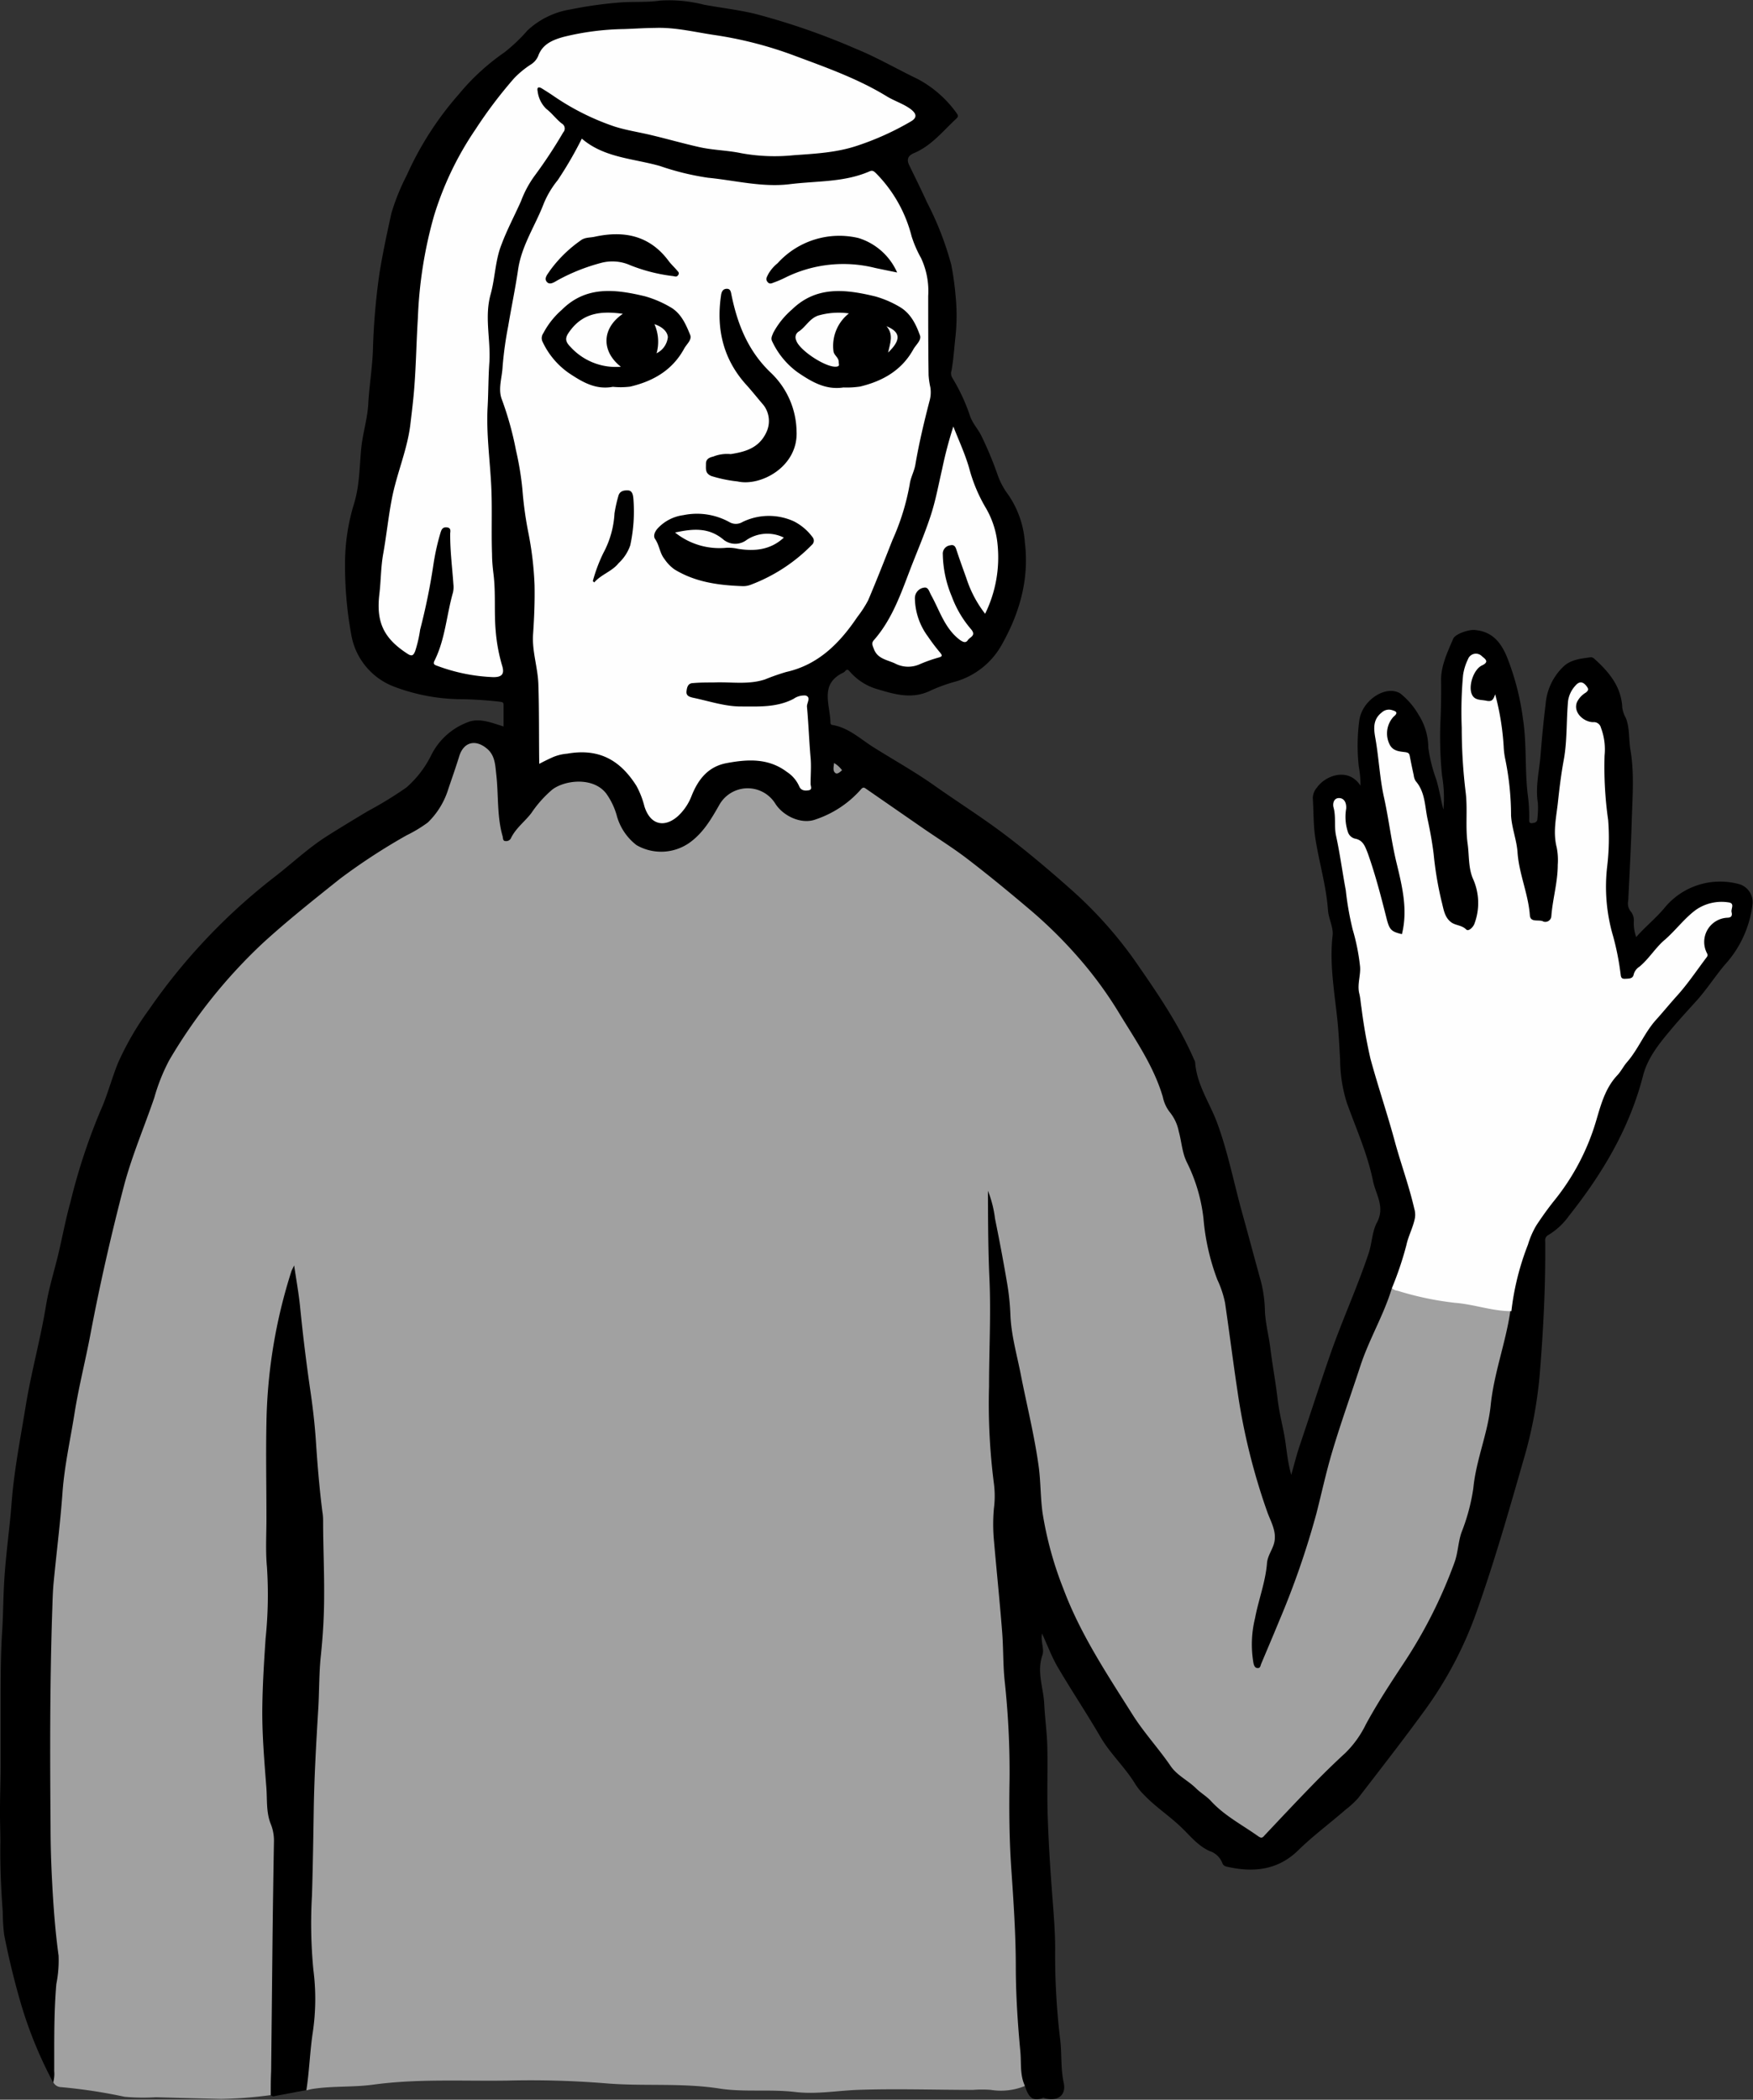
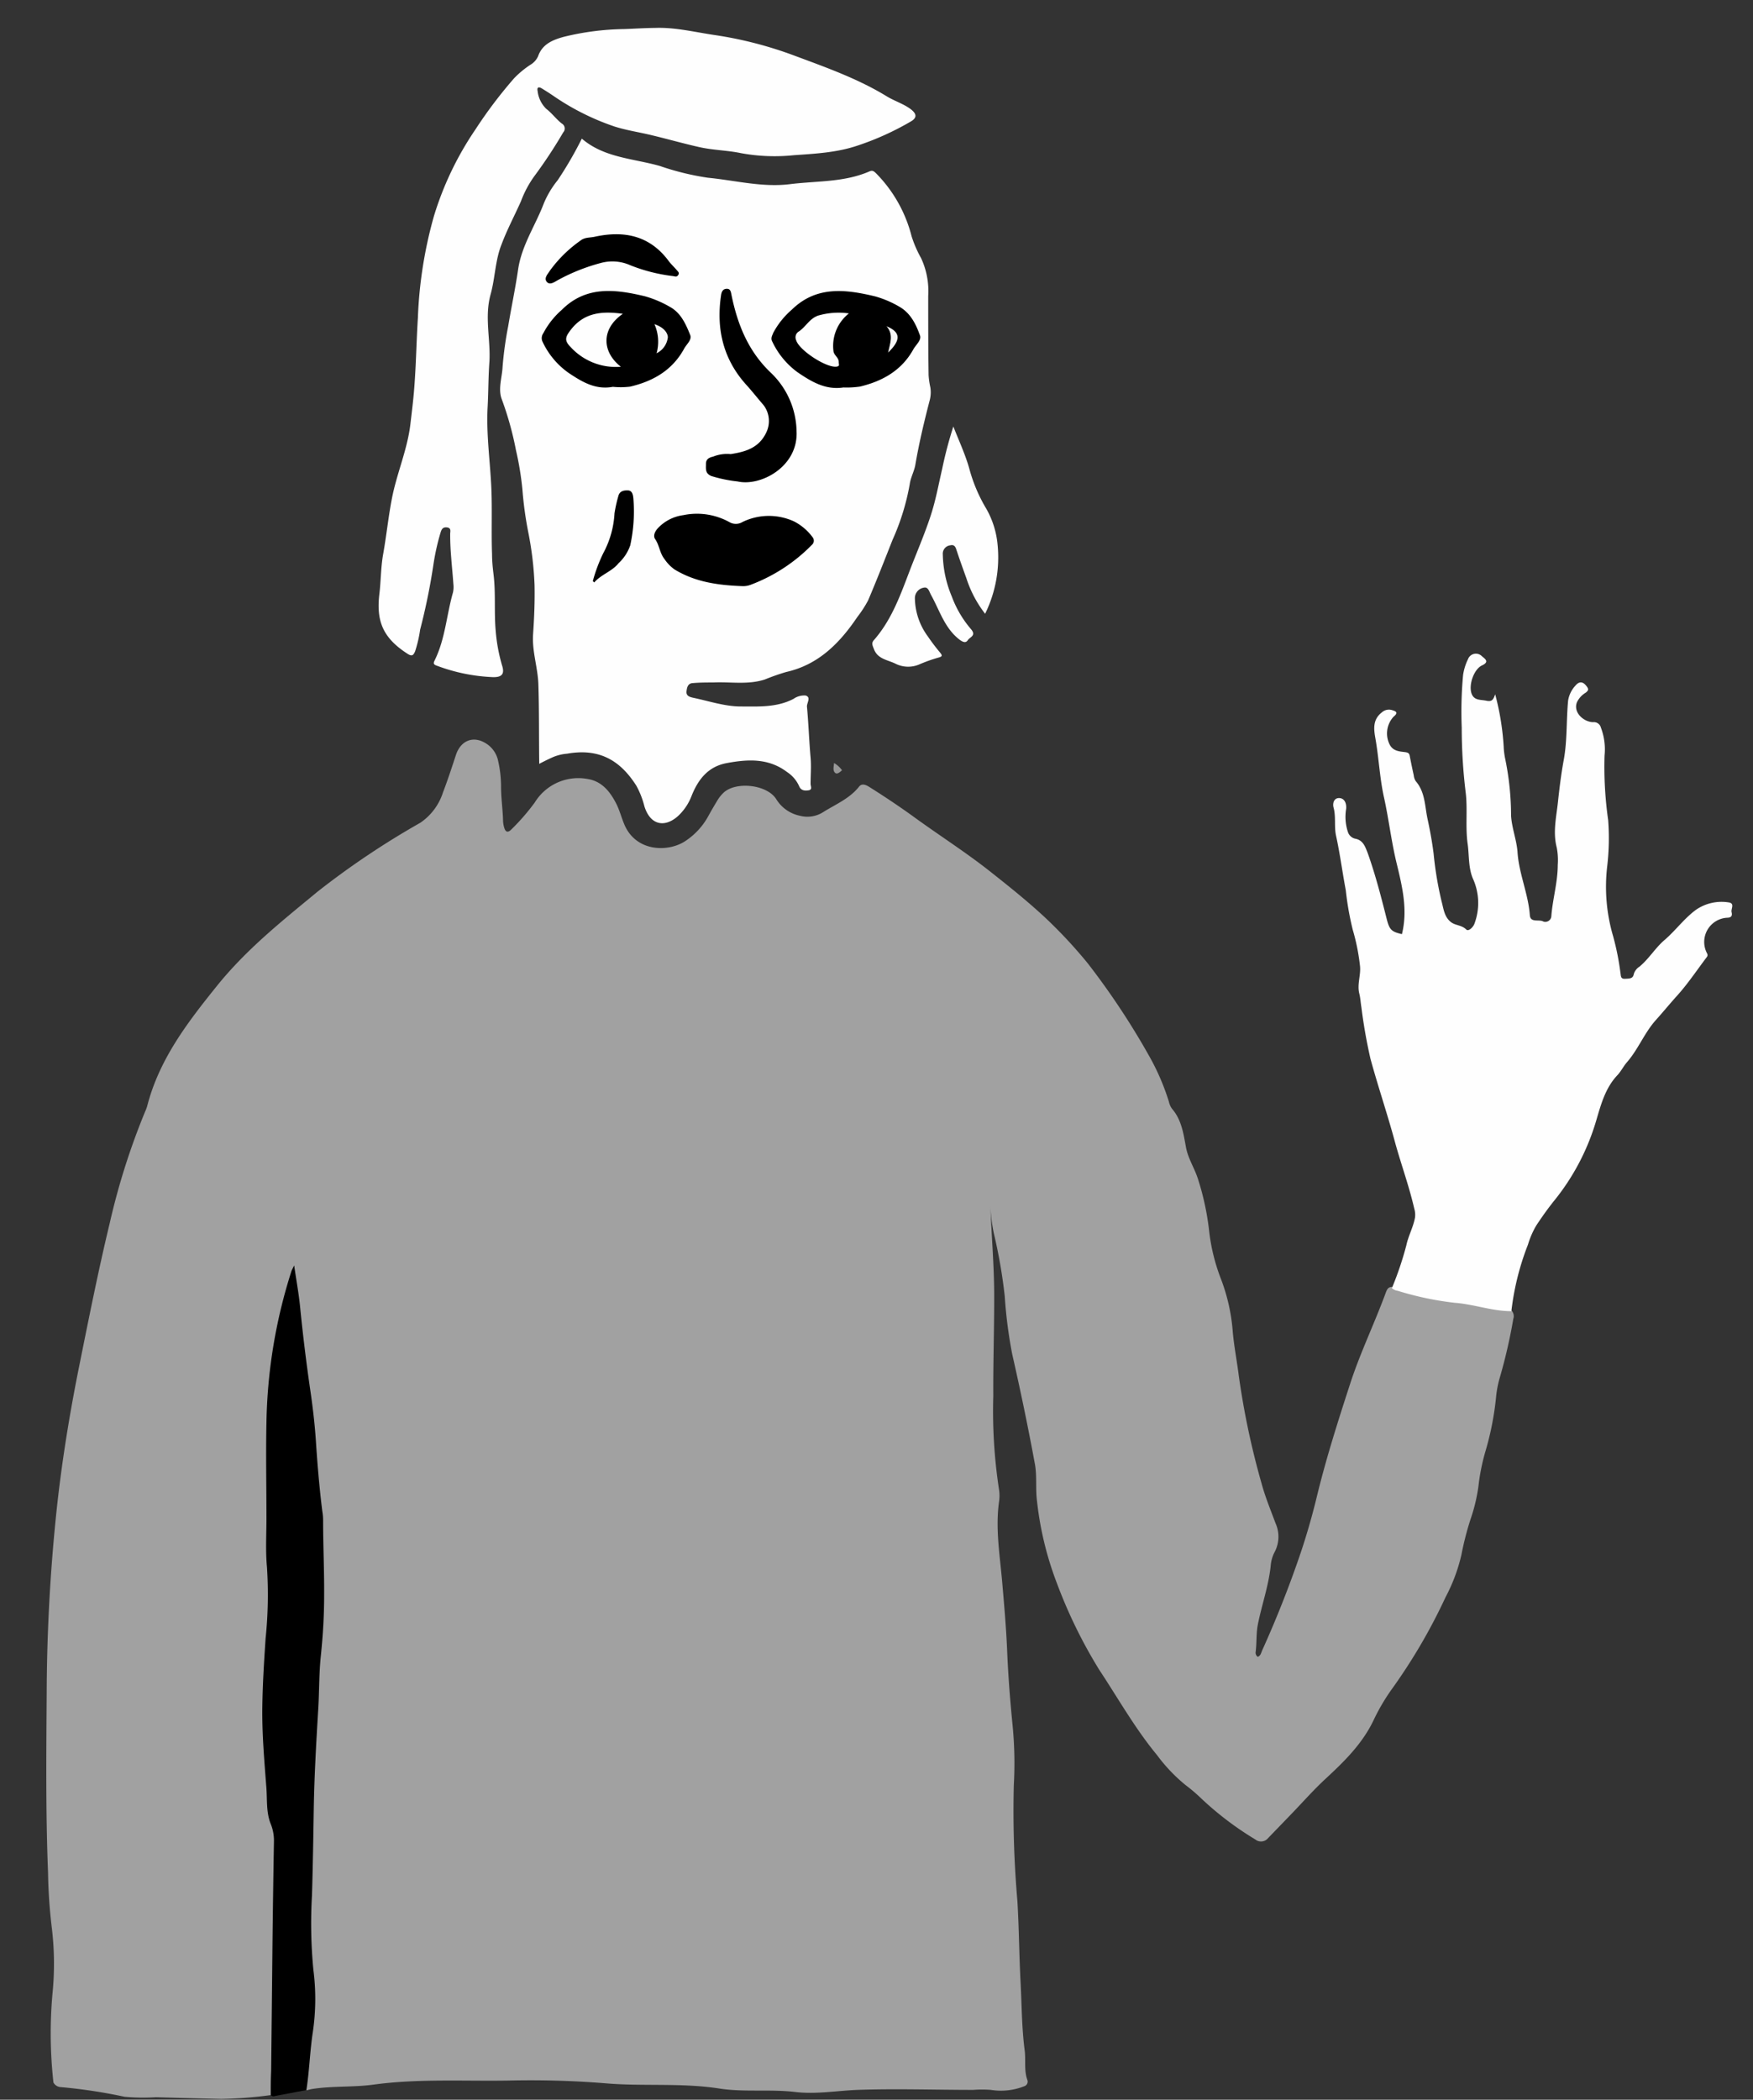
<svg xmlns="http://www.w3.org/2000/svg" viewBox="0 0 272.58 326.4">
  <rect x="0" y="0" width="272.58" height="326.4" fill="#333333" stroke="none" />
  <defs>
    <style>.cls-1{fill:#a1a1a1;}.cls-2{fill:#fefefe;}.cls-3{fill:#989898;}.cls-4{fill:#010101;}.cls-5{fill:#f7f7f7;}.cls-6{fill:#f6f6f6;}.cls-7{fill:#fdfdfd;}</style>
  </defs>
  <g id="Ebene_2" data-name="Ebene 2">
    <g id="Ebene_1-2" data-name="Ebene 1">
      <path class="cls-1" d="M42.1,325.68a66.36,66.36,0,0,1-7.71.6q-5.07-.12-10.14-.27a31.83,31.83,0,0,1-4.88-.07,82.23,82.23,0,0,0-9.89-1.5,1.37,1.37,0,0,1-1.17-.72,69.08,69.08,0,0,1-.15-13.79,46.46,46.46,0,0,0-.09-10.14,81.49,81.49,0,0,1-.6-8.71c-.37-9.27-.27-18.54-.21-27.81A280.39,280.39,0,0,1,8.82,234.6c.8-7.44,2-14.8,3.47-22.12,1.51-7.48,3-15,4.78-22.38a108.55,108.55,0,0,1,5.51-17.34,5.82,5.82,0,0,0,.3-.79c1.85-7.26,6.25-13,10.85-18.71s10.1-10.07,15.62-14.63a127.88,127.88,0,0,1,16-10.73,9,9,0,0,0,3.53-4.72c.73-1.9,1.36-3.84,2-5.78.71-2.22,2.57-3,4.4-2A4.18,4.18,0,0,1,77.39,118a18.14,18.14,0,0,1,.52,4.27c0,1.76.26,3.5.31,5.26a4.25,4.25,0,0,0,.16,1.06c.21.77.58.92,1.16.32a34.08,34.08,0,0,0,3.61-4.16,7.94,7.94,0,0,1,8.26-3.65c2.21.36,3.48,2,4.43,3.86.5,1,.78,2.09,1.21,3.13,1.79,4.36,6.83,4.42,9.5,2.66a10.9,10.9,0,0,0,3.61-3.93c.42-.77.87-1.53,1.32-2.28a5.8,5.8,0,0,1,1.12-1.4c2-1.7,6.68-1.15,8.09,1.07a5.66,5.66,0,0,0,3.7,2.6,4.56,4.56,0,0,0,3.66-.6c1.92-1.2,4.06-2.07,5.53-3.93.41-.52,1-.31,1.51,0,2.33,1.46,4.64,3,6.86,4.6,3.93,2.87,8.05,5.48,11.88,8.49,3,2.37,6,4.76,8.8,7.38a74.34,74.34,0,0,1,6.51,7A116.74,116.74,0,0,1,178.6,164a36.15,36.15,0,0,1,3.15,7.24,3.06,3.06,0,0,0,.47,1.09c1.51,1.73,1.8,3.9,2.19,6,.31,1.72,1.28,3.17,1.82,4.8a41.27,41.27,0,0,1,1.79,8.29,29.87,29.87,0,0,0,1.84,7.42,29,29,0,0,1,1.82,8.11c.2,2.3.65,4.58.94,6.88a123,123,0,0,0,3.57,16.86c.57,2.08,1.4,4.08,2.15,6.1a5.11,5.11,0,0,1-.1,4.39,5.44,5.44,0,0,0-.64,2.06c-.3,3.16-1.38,6.14-2,9.22-.29,1.41-.17,2.87-.35,4.3a.79.79,0,0,0,.32.79c.46-.16.53-.64.69-1a166.11,166.11,0,0,0,6.1-15.5q1.35-4.08,2.37-8.28c1.45-6,3.31-11.82,5.21-17.67,1.56-4.8,3.76-9.33,5.5-14.05.18-.47.33-1,1-1a14.4,14.4,0,0,1,3.82.92c2.65,1,5.5.78,8.21,1.42,2.16.51,4.4.63,6.53,1.3a1.27,1.27,0,0,1,.31,1.32,83,83,0,0,1-2.06,9,16,16,0,0,0-.61,3.05,45.57,45.57,0,0,1-1.67,8.57,31.76,31.76,0,0,0-1.08,5.39,26.94,26.94,0,0,1-1.26,5.23,47.64,47.64,0,0,0-1.39,5.44,26.85,26.85,0,0,1-2.47,6.6,87.7,87.7,0,0,1-8.19,14.06,31.38,31.38,0,0,0-3,5.06c-1.77,3.71-4.63,6.48-7.56,9.19-1.82,1.69-3.45,3.55-5.17,5.33l-3.66,3.79a1.42,1.42,0,0,1-2,.22,49.27,49.27,0,0,1-8.38-6.35,26,26,0,0,0-2.46-2.1,25.69,25.69,0,0,1-4.43-4.65c-3.43-4.15-6.05-8.82-9-13.28a76.11,76.11,0,0,1-6.53-13.32,51.07,51.07,0,0,1-3.14-12.88c-.25-1.87,0-3.75-.3-5.62-1.06-5.78-2.26-11.52-3.56-17.25a72,72,0,0,1-1.16-9,80.78,80.78,0,0,0-1.7-9.79,25.4,25.4,0,0,1-.53-4.43c.16,4.84.61,9.68.59,14.51,0,5.07-.17,10.14-.14,15.21a80.69,80.69,0,0,0,.89,14.56,6.12,6.12,0,0,1,0,1.91c-.58,4.21.14,8.36.5,12.53.3,3.5.61,7,.76,10.51.16,3.9.46,7.8.85,11.69a60.71,60.71,0,0,1,.19,9.34,162.23,162.23,0,0,0,.56,18c.25,4.19.27,8.38.49,12.57.19,3.54.18,7.1.64,10.63.2,1.54-.13,3.12.43,4.63a.75.75,0,0,1-.41.91,9.9,9.9,0,0,1-5.28.6,17.85,17.85,0,0,0-2.74,0c-6,0-12-.21-18,0-3.22.13-6.45.71-9.65.33-4-.47-8,.06-11.82-.54-6-.93-12-.3-17.9-.83A145.4,145.4,0,0,0,79,323.42c-7,.11-14-.31-20.92.63-3.13.43-6.29.19-9.41.66-.35.05-.7.15-1,.22a1.3,1.3,0,0,1-.36-1.31c.33-2.89.46-5.81.94-8.68.6-3.69.07-7.33-.28-11a54,54,0,0,1-.06-8.14c0-.95.16-1.91.15-2.87-.08-6,.24-12,.36-17.95.11-5.58.67-11.15.9-16.73.15-3.67.53-7.33.51-11q0-9.63-.92-19.24C48.21,221,47.16,214,46.4,207c-.28-2.62-.54-5.24-1-8a109.39,109.39,0,0,0-3,15.62c-.79,9.26-.49,18.53-.33,27.78.11,5.8-.26,11.55-.52,17.33A101,101,0,0,0,41.84,274c.2,2.23.2,4.47.38,6.7A7.66,7.66,0,0,0,42.6,283a10.41,10.41,0,0,1,.59,4.35c-.12,8.1-.11,16.21-.3,24.3-.1,4.07-.09,8.14-.2,12.21C42.68,324.51,42.89,325.28,42.1,325.68Z" />
-       <path d="M216.43,200.24c-1.26,4.18-3.54,7.93-4.9,12.09-1.49,4.55-3.12,9.07-4.47,13.65-.88,3-1.56,6.12-2.34,9.19A130,130,0,0,1,198.89,252c-.91,2.22-1.85,4.42-2.78,6.63-.12.27-.11.68-.55.67s-.57-.41-.65-.75a17,17,0,0,1,.24-7c.54-2.87,1.63-5.63,1.86-8.57.1-1.19.9-2.13,1.14-3.25.37-1.72-.56-3.2-1.1-4.71a98.39,98.39,0,0,1-4.65-18.91c-.68-4.52-1.24-9-1.91-13.57a15.78,15.78,0,0,0-1.2-3.61,35.13,35.13,0,0,1-2.16-9.54,26,26,0,0,0-2.56-8.67c-.77-1.53-.83-3.23-1.28-4.84a6.81,6.81,0,0,0-1.4-3,5.73,5.73,0,0,1-1.08-2.37c-1.44-4.88-4.36-9-6.93-13.25a61.34,61.34,0,0,0-6.11-8.32,70.51,70.51,0,0,0-7.94-7.8c-3.05-2.58-6.14-5.12-9.31-7.55-2.22-1.71-4.61-3.2-6.92-4.79l-8.9-6.16c-.32-.23-.5-.33-.85.09a16.22,16.22,0,0,1-7,4.64c-2.19.84-5.06-.48-6.31-2.47a5.06,5.06,0,0,0-8.67.18c-1.28,2.25-2.56,4.47-4.77,6a7.66,7.66,0,0,1-8.13.29,8.65,8.65,0,0,1-3.1-4.71,11,11,0,0,0-1.6-3.3c-2-2.61-6.38-2.12-8.37-.64a17.77,17.77,0,0,0-3.25,3.63c-1,1.34-2.47,2.38-3.23,4a.82.82,0,0,1-.83.39c-.42,0-.36-.46-.44-.75-.91-3.19-.61-6.5-1-9.75-.15-1.38-.2-2.81-1.39-3.83-1.8-1.54-3.67-1.1-4.36,1.17-.52,1.68-1.1,3.33-1.67,5a12.27,12.27,0,0,1-3.2,5.27,21.14,21.14,0,0,1-3.31,2,94.93,94.93,0,0,0-10.36,6.76c-4.07,3.25-8.15,6.48-12,10A81.23,81.23,0,0,0,26.32,164.8,29.26,29.26,0,0,0,24,170.61c-1.56,4.58-3.47,9-4.72,13.71-2,7.65-3.76,15.37-5.23,23.15-.77,4.08-1.81,8.11-2.46,12.22S10,227.93,9.71,232.14c-.34,4.63-.93,9.24-1.37,13.86-.15,1.58-.17,3.19-.23,4.77-.36,11-.34,22-.25,33.06,0,2.93.09,5.87.25,8.8.2,3.8.48,7.6,1,11.37a18.68,18.68,0,0,1-.35,4.41c-.39,4.5-.32,9-.33,13.53a5.09,5.09,0,0,1-.16,1.78,65.24,65.24,0,0,1-4.88-11.79c-1.09-3.67-2-7.4-2.74-11.15a29.94,29.94,0,0,1-.22-3.55C.16,293.61,0,290,.06,286.32c0-1.68-.08-3.38-.06-5.07,0-2.15.09-4.29.1-6.44,0-3.42,0-6.83,0-10.25,0-3.73,0-7.46.25-11.2.14-2.35.15-4.73.28-7.1.17-3.27.58-6.53.92-9.79.2-1.89.3-3.79.53-5.69.5-4.27,1.32-8.48,2-12.72C4.94,213,6.33,208,7.16,202.9c.44-2.67,1.27-5.28,1.9-7.92s1.15-5.46,1.9-8.14a93.26,93.26,0,0,1,4.59-14c1.13-2.48,1.79-5.12,2.81-7.63a45.14,45.14,0,0,1,4.8-8.26A92.62,92.62,0,0,1,43,136.08c2.55-2,4.93-4.23,7.68-6,2.15-1.37,4.35-2.69,6.53-4a58.24,58.24,0,0,0,6-3.68A16.25,16.25,0,0,0,67,117.5a10.43,10.43,0,0,1,6.09-5.36c1.68-.48,3.41.23,5.21.79,0-1.09,0-2.22,0-3.35,0-.47-.26-.44-.6-.5a62,62,0,0,0-6.67-.4,30.07,30.07,0,0,1-9.67-1.91,10.55,10.55,0,0,1-6.71-7.94,59.25,59.25,0,0,1-1-11.06,31.74,31.74,0,0,1,1.39-9.44c.87-2.8.85-5.68,1.12-8.53.22-2.41,1-4.72,1.11-7.15.16-2.68.59-5.35.71-8A104.52,104.52,0,0,1,59,42.51c.51-3.16,1.18-6.28,1.87-9.4a34.13,34.13,0,0,1,2.39-5.89,49.9,49.9,0,0,1,8.12-12.61,34.69,34.69,0,0,1,7-6.43A25.54,25.54,0,0,0,82,4.75a12.73,12.73,0,0,1,6.7-3.28A62.86,62.86,0,0,1,96,.42c2.22-.22,4.44,0,6.67-.33a22,22,0,0,1,6.83.65c2.62.48,5.26.78,7.87,1.4A108.16,108.16,0,0,1,133,7.55c3.33,1.35,6.42,3.16,9.65,4.71a17.53,17.53,0,0,1,6.16,5.42c.29.38.07.6-.16.81-2.05,1.91-3.83,4.17-6.51,5.3-1.09.46-1.16,1.12-.71,2,.91,1.88,1.84,3.74,2.7,5.64a48.15,48.15,0,0,1,3.78,9.71,43,43,0,0,1,.66,4.67,30.89,30.89,0,0,1,0,6.52c-.2,1.76-.3,3.54-.62,5.29a1.36,1.36,0,0,0,.13,1.12,29.12,29.12,0,0,1,2.78,6c.42,1.15,1.26,2,1.78,3.1a55.17,55.17,0,0,1,2.45,5.88,11.23,11.23,0,0,0,1.64,3.12,14.87,14.87,0,0,1,2.63,7.5c.7,5.73-.84,11-3.58,15.86a12.05,12.05,0,0,1-7.17,5.74,25,25,0,0,0-3.89,1.4c-2.78,1.37-5.42.66-8.16-.17a8.88,8.88,0,0,1-4.44-2.8c-.22-.27-.41-.36-.67-.09a1.22,1.22,0,0,1-.26.25c-3.82,1.76-2.11,5-2.06,7.78,0,.21.06.35.32.39,2.58.43,4.39,2.25,6.5,3.54,3.19,2,6.45,3.81,9.52,6,3.54,2.49,7.21,4.81,10.66,7.41s6.93,5.53,10.24,8.47a64.83,64.83,0,0,1,9.94,11c3.48,5,6.94,10,9.36,15.58a1.49,1.49,0,0,1,.17.44c.24,3.51,2.31,6.35,3.46,9.52,1.65,4.51,2.56,9.23,3.84,13.84,1,3.59,1.95,7.19,2.95,10.78a20.51,20.51,0,0,1,.6,4.6c.1,1.91.59,3.73.83,5.61.32,2.62.81,5.22,1.12,7.84.21,1.84.64,3.64,1,5.44.4,2,.47,4.12,1.14,6.5.49-1.72.83-3.12,1.29-4.48,1.62-4.79,3.16-9.6,4.82-14.37,1.84-5.26,4.17-10.33,5.93-15.61.52-1.56.53-3.35,1.28-4.76,1.31-2.43-.17-4.34-.61-6.49-.86-4.21-2.62-8.11-4.06-12.11a22.77,22.77,0,0,1-1.05-6.67c-.12-2.16-.22-4.31-.45-6.46-.46-4.28-1.21-8.54-.72-12.87.15-1.36-.63-2.6-.72-4-.28-3.87-1.44-7.59-2-11.41-.28-2-.23-4-.36-6a2.57,2.57,0,0,1,.66-1.63c1.28-1.84,4.85-3.22,6.76-.27a16.29,16.29,0,0,0-.27-3,29.92,29.92,0,0,1,.08-7.14c.43-3.18,4.16-5.58,6.38-4.2a11.67,11.67,0,0,1,2.83,3.29,9.53,9.53,0,0,1,1.52,5.12,24,24,0,0,0,1.21,4.88c.49,1.55.72,3.17,1.14,4.76a20.24,20.24,0,0,0-.21-5.27,59.47,59.47,0,0,1-.27-8c.11-2.27.15-4.55.12-6.82s1-4.39,1.88-6.46c.33-.78,2.45-1.45,3.33-1.37,2.57.22,3.94,1.68,4.95,4a39.77,39.77,0,0,1,2.56,9.74c.61,3.86.29,7.78.73,11.66a25.77,25.77,0,0,1,.25,3.93c0,.27-.07.75.4.7s.88-.12.88-.75a14.79,14.79,0,0,0,.07-2.39c-.41-2.5.21-4.92.41-7.37.21-2.65.46-5.31.79-7.95a9.07,9.07,0,0,1,2.9-6c1.16-1,2.68-1.13,4.14-1.33a.79.79,0,0,1,.53.23c2.31,2.07,4.23,4.37,4.36,7.68a4.93,4.93,0,0,0,.56,1.56c.61,1.58.42,3.27.7,4.91.62,3.61.32,7.28.21,10.92-.12,4.18-.35,8.35-.55,12.52a2,2,0,0,0,.44,1.76,2.18,2.18,0,0,1,.43,1.47,6.34,6.34,0,0,0,.37,2.44c1.4-1.58,3-2.88,4.31-4.42a11.18,11.18,0,0,1,11.87-3.75,2.94,2.94,0,0,1,1.92,2.95,16.91,16.91,0,0,1-4.31,9.52c-1.58,1.87-2.89,3.95-4.55,5.76-1.22,1.35-2.46,2.69-3.63,4.08-1.88,2.24-3.8,4.51-4.55,7.42-2.1,8.18-6.32,15.23-11.5,21.76a10.76,10.76,0,0,1-3.22,3,.89.89,0,0,0-.49.94c.07,7-.3,14-.87,20.94a67.91,67.91,0,0,1-2.59,13.38c-2.2,7.68-4.4,15.36-7.06,22.89a60,60,0,0,1-7.91,15.32c-3.45,4.77-7.08,9.41-10.67,14.08a14.33,14.33,0,0,1-1.94,1.78c-2.44,2.13-5.05,4.05-7.37,6.32-3.06,3-6.77,3.48-10.78,2.61-.38-.08-.84-.14-1-.59a3.16,3.16,0,0,0-2-1.91c-1.8-.81-3-2.34-4.35-3.64-1.87-1.81-4.08-3.23-5.88-5.13a9.26,9.26,0,0,1-1.34-1.67c-1.59-2.61-3.88-4.68-5.42-7.33-2.12-3.65-4.47-7.16-6.61-10.8-.94-1.61-1.59-3.38-2.45-5.24-.25,1.25.39,2.4.06,3.36-.92,2.6.16,5.05.28,7.57.11,2.22.42,4.42.48,6.64.08,3.58-.06,7.17.06,10.76.13,4.08.39,8.16.7,12.24.21,2.81.46,5.61.46,8.44a109.72,109.72,0,0,0,.76,13.93c.3,2.29.07,4.59.57,6.89.43,2-1,2.95-2.95,2.4-.07,0-.17-.09-.22-.07-2,.81-2.43-.59-2.93-2-.72-1.65-.48-3.43-.64-5.15-.41-4.37-.7-8.76-.71-13.14,0-5.17-.36-10.32-.71-15.45-.31-4.6-.34-9.19-.26-13.78a131.35,131.35,0,0,0-.77-15.36c-.26-2.53-.18-5.09-.39-7.63-.37-4.72-.86-9.42-1.27-14.13a27.16,27.16,0,0,1,0-5,15.11,15.11,0,0,0,0-3.8,97.18,97.18,0,0,1-.76-15.16c0-5.58.31-11.18.06-16.76-.2-4.43-.22-8.85-.23-13.63a17.73,17.73,0,0,1,1.1,4.34c.67,3.3,1.3,6.6,1.86,9.92a37.59,37.59,0,0,1,.53,5c.12,3.16,1,6.17,1.6,9.23.94,4.82,2.15,9.59,2.81,14.46.31,2.36.26,4.74.59,7.12A55.59,55.59,0,0,0,165.36,247c2.64,7.05,6.78,13.25,10.76,19.56,1.77,2.8,4,5.19,5.88,7.93,1,1.5,2.75,2.28,4,3.53.71.69,1.6,1.2,2.27,1.92,2.1,2.3,4.85,3.71,7.34,5.48.49.35.68.3,1-.09,2.44-2.59,4.88-5.19,7.37-7.75,1.69-1.74,3.42-3.44,5.21-5.08a16,16,0,0,0,3.19-4.44c1.74-3.21,3.73-6.25,5.74-9.3a74.43,74.43,0,0,0,8.06-15.92c.54-1.52.55-3.1,1.07-4.62a30.63,30.63,0,0,0,1.84-6.86c.42-4.4,2.25-8.51,2.7-12.9.51-5,2.32-9.67,3.05-14.59-.75-1.41-.28-2.85,0-4.22a66.57,66.57,0,0,1,2.5-7.87,17.33,17.33,0,0,1,3.37-5.07,39.5,39.5,0,0,0,7.43-14.9,12.82,12.82,0,0,1,2.13-4.24,92.69,92.69,0,0,0,5.43-7.89,29.61,29.61,0,0,1,3.7-4.54,59.65,59.65,0,0,0,4.54-5.72,2.19,2.19,0,0,0,.33-1.71c-.46-2.64.79-4.39,3-5.58.32-.18.89-.25.73-.78s-.72-.47-1.14-.41a6.69,6.69,0,0,0-4.12,2c-2.29,2.38-4.63,4.72-6.86,7.17a10.37,10.37,0,0,0-1.55,1.82,1.86,1.86,0,0,1-2.09.81c-.78-.12-.85-.81-1-1.45-.82-3.34-1.2-6.76-2.19-10.07-.5-1.67.05-3.41.15-5.12a67.77,67.77,0,0,0-.51-13.73,9.94,9.94,0,0,1,0-3.22,15,15,0,0,0-.22-4.64,1.57,1.57,0,0,0-1.3-1.52,3.51,3.51,0,0,1-1-.5c-2.09-1.22-2.4-2.67-1-4.64a.33.33,0,0,0,0-.4,2.55,2.55,0,0,0-.95,2c-.06.71-.19,1.44-.19,2.14,0,5.82-1.42,11.47-1.82,17.24a7.24,7.24,0,0,0,.08,2c.65,3,.11,5.95-.34,8.91-.13.87-.37,1.72-.43,2.6a1.5,1.5,0,0,1-.73,1.29,2.71,2.71,0,0,1-3.81-1.62c-.76-3.76-1.47-7.52-2.21-11.28a56.55,56.55,0,0,1-.88-8.79,3.29,3.29,0,0,0-.08-.83c-.91-3.25-1-6.63-1.39-10-.14-1.06-.5-1.56-1.67-1.67-2.81-.24-3.77-2.45-2.25-4.93a13.18,13.18,0,0,0,.71-1.12c.08-.17.18-.39,0-.53s-.39,0-.52.16a3.79,3.79,0,0,0-.74,2,21.89,21.89,0,0,0-.27,4.78c.08,1.2,0,2.39,0,3.58a67.77,67.77,0,0,0,.61,9.55,23.38,23.38,0,0,1,.08,3.24c-.06,2.72.4,5.41.56,8.12.1,1.57,1,2.93,1.17,4.49a10.4,10.4,0,0,1-.32,4.61c-.51,1.57-1.4,1.82-2.92,1.32-2.39-.79-3.05-2.6-3.59-4.77-.83-3.35-1-6.79-1.61-10.15-.41-2.08-.77-4.17-1.26-6.22a2,2,0,0,0-.27-.67,8.39,8.39,0,0,1-1.43-3.89,1.88,1.88,0,0,0-1.24-1.62c-2-.77-2.5-1.53-2.49-3.67,0-.73.29-1.4.36-2.23-.69.12-.86.6-1,1.08a6.15,6.15,0,0,0,0,2.14c.63,5.92,1.87,11.74,2.81,17.61.35,2.14,1.27,4.14,1.52,6.29a18.35,18.35,0,0,1-.1,6c-.24,1.1-.78,1.34-1.85.94a2.79,2.79,0,0,1-1.75-2.12c-.88-3.53-1.87-7-3.05-10.47a3.12,3.12,0,0,0-1.6-2,3.29,3.29,0,0,1-1.79-3,6.69,6.69,0,0,0-.24-2.44c-.43.29-.29.66-.3,1-.1,3.23.87,6.31,1.34,9.46a109.17,109.17,0,0,0,2.44,12.81,6,6,0,0,1,.09,2.73c-.45,2.35.34,4.6.56,6.89.53,5.41,2.53,10.45,4,15.63,1.28,4.57,2.88,9.06,4,13.69a5.81,5.81,0,0,1-.3,3.18c-.93,2.72-1.57,5.54-2.7,8.19C217.29,199.59,217.08,200.12,216.43,200.24Z" />
      <path d="M42.1,325.68c0-1.24,0-2.48.06-3.71q.11-10,.21-20,.09-7.92.23-15.84a6.87,6.87,0,0,0-.53-2.67c-.69-1.77-.51-3.7-.65-5.55-.32-4.2-.69-8.42-.63-12.62.05-3.53.27-7.07.51-10.6a66.31,66.31,0,0,0,.21-11.1c-.24-2.57-.07-5.19-.08-7.78,0-4.88-.1-9.75,0-14.63a81.39,81.39,0,0,1,3.88-23.56c.07-.21.19-.41.43-.91.35,2.41.74,4.5.94,6.62q.65,6.51,1.6,13c.37,2.55.67,5.12.84,7.7.24,3.64.54,7.29,1,10.91a8.54,8.54,0,0,1,.12,1.43c0,3.9.19,7.8.16,11.69,0,3.13-.19,6.28-.52,9.41-.28,2.69-.23,5.41-.39,8.12-.31,5.15-.61,10.3-.7,15.47-.07,4.52-.14,9.05-.28,13.57a74.73,74.73,0,0,0,.22,11.59,35.27,35.27,0,0,1-.09,9.68c-.46,3-.53,6-1,9l-4.87.92A.59.59,0,0,1,42.1,325.68Z" />
      <path class="cls-2" d="M216.43,200.24a51.28,51.28,0,0,0,2.25-6.67c.31-1.47,1.07-2.8,1.34-4.28a3.32,3.32,0,0,0-.11-1.41c-.79-3.44-2-6.75-2.95-10.16-1.18-4.41-2.66-8.73-3.86-13.13a79.7,79.7,0,0,1-1.41-8c-.12-.69-.15-1.44-.32-2.1-.39-1.51.29-3,.09-4.43a32.19,32.19,0,0,0-1.12-5.54,46.3,46.3,0,0,1-1.08-6.13c-.53-2.82-.9-5.67-1.51-8.46-.32-1.45,0-2.92-.38-4.36-.19-.62,0-1.53.86-1.51s1.16.85,1.09,1.66a7.51,7.51,0,0,0,.28,3.64,1.56,1.56,0,0,0,1.06,1c1.31.22,1.61,1.26,2,2.22,1.22,3.42,2.12,6.93,3,10.42.42,1.55.73,1.84,2.33,2.21.93-3.75.07-7.33-.82-11-.82-3.35-1.21-6.8-1.95-10.17-.68-3-.81-6.16-1.35-9.23-.24-1.37-.49-2.93,1-4.07a1.63,1.63,0,0,1,1.63-.34c.53.16,1,.36.2,1a3.84,3.84,0,0,0-.58,4.41c.56,1,1.58,1,2.45,1.12.48.09.57.23.64.6.19,1,.4,2,.62,3a2.09,2.09,0,0,0,.3.89c1.49,1.71,1.41,3.9,1.85,5.92.39,1.78.71,3.57.94,5.38a54,54,0,0,0,1.23,7.37c.32,1.18.42,2.46,1.49,3.27.69.52,1.65.43,2.35,1.13.33.34,1-.28,1.24-.81a9.17,9.17,0,0,0-.22-7.14c-.71-1.73-.55-3.57-.8-5.36-.37-2.61,0-5.26-.29-7.86a83,83,0,0,1-.63-10.2,62.19,62.19,0,0,1,.21-8.19,8.22,8.22,0,0,1,.76-2.45,1.31,1.31,0,0,1,2.18-.46c.44.38,1.23.85,0,1.42s-2.07,2.92-1.65,4.29c.38,1.21,1.43,1,2.34,1.2s1.09-.24,1.36-1a40.6,40.6,0,0,1,1.32,8.09,12,12,0,0,0,.25,2,43.77,43.77,0,0,1,.9,8.76c.11,1.91.84,3.7,1,5.61.2,3.37,1.67,6.5,1.92,9.87.09,1.25,1.43.59,2.12,1a.94.94,0,0,0,1.22-.81c.2-2.69,1-5.3,1-8a10.12,10.12,0,0,0-.16-2.71c-.62-2.4-.06-4.72.19-7.06s.51-4.41.91-6.59c.55-3,.38-6.12.67-9.18a4.43,4.43,0,0,1,1.11-2.3c.62-.76,1.23-.68,1.8.11.29.4.28.59-.15.94a3.53,3.53,0,0,0-1.39,1.51c-.62,1.62,1.11,3.08,2.52,3.09a1.12,1.12,0,0,1,1.21.85,9.49,9.49,0,0,1,.57,4.32,58.26,58.26,0,0,0,.56,10.06,37.29,37.29,0,0,1-.14,7.08,27.25,27.25,0,0,0,.92,11,41.22,41.22,0,0,1,1.13,5.67c.08.44,0,.94.68.91s1.25,0,1.38-.67a2,2,0,0,1,.88-1.2c1.51-1.24,2.52-3,4-4.23,1.67-1.46,3-3.29,4.77-4.6a7,7,0,0,1,5.06-1.18c1.09.12.38,1,.51,1.52s0,.85-.65.87a3.77,3.77,0,0,0-3.18,5.51c.19.35.05.51-.11.72-1.51,2-2.9,4.09-4.58,5.94-1.11,1.23-2.16,2.52-3.27,3.75-1.78,2-2.72,4.52-4.47,6.53-.54.62-.91,1.39-1.47,2-1.91,2-2.59,4.61-3.34,7.15a35.84,35.84,0,0,1-6.47,12.33c-1,1.24-1.93,2.55-2.81,3.88a13.22,13.22,0,0,0-1.31,3,41.11,41.11,0,0,0-2.58,10.35c-3,0-5.83-1.08-8.79-1.3a48.14,48.14,0,0,1-8.89-1.87A1.64,1.64,0,0,1,216.43,200.24Z" />
      <path class="cls-2" d="M83.85,118.74c-.06-4.09,0-8.26-.14-12.44-.1-2.6-1-5.1-.82-7.71s.28-5.08.23-7.63a52,52,0,0,0-1-8.34,56.16,56.16,0,0,1-.89-6.56,47.4,47.4,0,0,0-1-6.07A50.11,50.11,0,0,0,78,62c-.57-1.59.07-3.3.15-5a55.94,55.94,0,0,1,.87-6.29c.49-2.94,1.11-5.86,1.54-8.8.54-3.75,2.69-6.85,4-10.29a14.53,14.53,0,0,1,2.16-3.61,58.8,58.8,0,0,0,3.75-6.46c3.49,3,8,3.07,12.16,4.26a41.13,41.13,0,0,0,7.45,1.82c4.24.41,8.44,1.53,12.73,1s8.46-.27,12.42-2c.5-.22.74.07,1.08.4a21.42,21.42,0,0,1,5.44,9.71,18,18,0,0,0,1.47,3.38A12.11,12.11,0,0,1,144.33,46c0,4.11,0,8.21.06,12.32a12.17,12.17,0,0,0,.27,1.88,4.89,4.89,0,0,1-.12,2.11c-.85,3.28-1.64,6.59-2.21,9.94-.17,1-.74,2-.87,3a36.54,36.54,0,0,1-2.68,8.68c-1.24,3.14-2.47,6.29-3.79,9.39a17.61,17.61,0,0,1-1.68,2.59c-2.74,4.07-6.06,7.43-11.06,8.55a34.1,34.1,0,0,0-3.31,1.16c-2.66.87-5.37.34-8,.47-1,0-2.08,0-3.11.09-.82,0-1,.56-1.08,1.28s.47.87,1,1c2.46.51,4.92,1.35,7.39,1.36,2.75,0,5.64.19,8.26-1.19a2.87,2.87,0,0,1,1.88-.51c.89.29.14,1.15.2,1.76.24,2.62.33,5.26.56,7.89.12,1.36,0,2.73,0,4.09,0,.37.35.93-.38,1-.58.08-1.13,0-1.39-.63a5.14,5.14,0,0,0-1.89-2.22c-2.86-2.17-6.07-2-9.31-1.4-2.9.51-4.48,2.47-5.53,5.1a8.34,8.34,0,0,1-2.11,3.14c-2,1.8-4.28,1.52-5.23-1.51a13.38,13.38,0,0,0-1.24-3.18c-2.64-4.18-6-5.84-10.78-5a7.1,7.1,0,0,0-2.39.62C85.05,118.12,84.35,118.47,83.85,118.74Z" />
      <path class="cls-2" d="M101.84,4.34c3.19-.12,6.25.67,9.37,1.12a60.77,60.77,0,0,1,12.4,3.22c4.86,1.81,9.78,3.55,14.25,6.28,1.2.74,2.59,1.15,3.74,2,.94.72,1.05,1.34,0,1.94a43.53,43.53,0,0,1-8.19,3.71c-3.3,1.13-6.69,1.28-10,1.52a28.88,28.88,0,0,1-8.18-.32c-2.14-.45-4.38-.46-6.53-.95-2.48-.56-4.93-1.26-7.41-1.85-1.89-.46-3.83-.74-5.7-1.33A38.42,38.42,0,0,1,86,14.87c-.56-.38-1.13-.74-1.71-1.1s-.82-.17-.69.41a4.55,4.55,0,0,0,1.34,2.74c.89.68,1.54,1.6,2.41,2.28a.89.89,0,0,1,.22,1.39,74.38,74.38,0,0,1-4.48,6.79A16.47,16.47,0,0,0,81,31.3c-1,2.24-2.15,4.39-3,6.66-1,2.47-1,5.2-1.7,7.75-1,3.52,0,7-.2,10.53-.17,2.31-.15,4.61-.27,6.9-.24,4.13.34,8.21.55,12.31.18,3.56,0,7.11.13,10.67,0,1,.09,2,.22,3.07.38,3,.08,5.94.35,8.91a26.48,26.48,0,0,0,1,5.38c.39,1.26,0,1.8-1.39,1.78a27.82,27.82,0,0,1-8.74-1.77c-.52-.17-.61-.35-.37-.82,1.65-3.33,1.84-7,2.85-10.55a3.83,3.83,0,0,0,.07-1.31c-.18-2.61-.52-5.21-.5-7.83,0-.34.21-.92-.51-1s-.86.42-1,.85a36.26,36.26,0,0,0-1.09,4.89,97.08,97.08,0,0,1-2.07,10.15,20,20,0,0,1-.77,3.34c-.26.63-.47.88-1.18.43-3.79-2.45-4.9-5-4.39-9.3.25-2.08.22-4.18.6-6.27.51-2.86.8-5.77,1.36-8.63.76-3.9,2.41-7.58,2.87-11.56.22-1.88.46-3.77.6-5.66.28-3.61.33-7.23.56-10.84a67,67,0,0,1,2.5-15.81,49.46,49.46,0,0,1,6.45-13.45,70.5,70.5,0,0,1,6-7.94,14.43,14.43,0,0,1,2.56-2.12,2.92,2.92,0,0,0,1.18-1.32c.66-1.89,2.27-2.53,3.94-3A41.37,41.37,0,0,1,97,4.52C98.58,4.47,100.21,4.35,101.84,4.34Z" />
      <path class="cls-2" d="M153.18,95.41a18,18,0,0,1-2.91-5.51c-.49-1.37-1-2.76-1.45-4.13-.18-.48-.26-1.2-1.06-1a1.31,1.31,0,0,0-1.16,1.42A17.7,17.7,0,0,0,148,92.73a16.61,16.61,0,0,0,3,5.09c.84,1-.19,1.2-.5,1.68s-.71.34-1.21,0c-2.39-1.78-3.16-4.57-4.51-7-.29-.51-.43-1.3-1.12-1.15A1.65,1.65,0,0,0,142.26,93a10.2,10.2,0,0,0,2,5.91,31.59,31.59,0,0,0,1.93,2.55c.36.45.35.59-.26.76a22.78,22.78,0,0,0-3,1.07,4.4,4.4,0,0,1-3.77-.16c-1.2-.56-2.71-.71-3.27-2.23-.17-.47-.46-.91,0-1.4,2.76-3.15,4.12-7,5.58-10.83,1.09-2.85,2.32-5.66,3.26-8.56.77-2.35,1.21-4.8,1.77-7.21a63.09,63.09,0,0,1,1.74-6.6c.84,2.16,1.84,4.29,2.47,6.51a24.32,24.32,0,0,0,2.61,6.2,13.8,13.8,0,0,1,1.8,5.68A19.88,19.88,0,0,1,153.18,95.41Z" />
      <path class="cls-3" d="M129.69,118.61a4.11,4.11,0,0,1,1.24,1.12c-.3.28-.7.64-1,.46C129.45,119.87,129.63,119.27,129.69,118.61Z" />
      <path d="M131.15,60.23c-2.78.42-4.94-.87-7.13-2.36a12.46,12.46,0,0,1-3.94-4.78c-.28-.52,0-.92.15-1.34a12.55,12.55,0,0,1,2.9-3.62c3.82-3.73,8.36-3.16,12.94-2.06a15.88,15.88,0,0,1,3.78,1.61c1.74,1,2.57,2.71,3.2,4.46.26.72-.59,1.42-1,2.11-1.81,3.31-4.8,5-8.32,5.84A14.09,14.09,0,0,1,131.15,60.23Z" />
      <path d="M95.3,60.13c-2.7.5-4.76-.75-6.85-2.14a12.24,12.24,0,0,1-4.12-4.94,1.3,1.3,0,0,1,.14-1.23,12.54,12.54,0,0,1,2.87-3.64c3.79-3.8,8.35-3.22,12.92-2.13a16.68,16.68,0,0,1,3.9,1.65c1.71.93,2.48,2.68,3.16,4.37.3.76-.56,1.43-.93,2.11-1.82,3.36-4.82,5.08-8.4,5.92A12.1,12.1,0,0,1,95.3,60.13Z" />
      <path d="M115.32,91.11c-3.67-.14-7.23-.63-10.45-2.6a6.23,6.23,0,0,1-1.55-1.61c-.74-.92-.78-2.13-1.45-3.1-.31-.44-.13-1.1.45-1.72a6.62,6.62,0,0,1,3.93-2,10.45,10.45,0,0,1,7.13,1.06,2,2,0,0,0,2.08,0,9.37,9.37,0,0,1,8-.09,8.26,8.26,0,0,1,2.89,2.46.85.85,0,0,1-.11,1.19,26.22,26.22,0,0,1-9.43,6.17A3.32,3.32,0,0,1,115.32,91.11Z" />
      <path d="M113.61,70.59c2.18-.34,4.38-.89,5.54-3.36a4.07,4.07,0,0,0-.42-4.25c-.86-1-1.65-2-2.54-3-3.7-4-4.86-8.76-4.07-14.09.09-.62.33-1,.92-1s.62.6.71,1c.94,4.58,2.61,8.73,6.11,12.05a12.86,12.86,0,0,1,4,9.09c.28,5.52-5.59,8.63-9.17,7.81a21.43,21.43,0,0,1-4.08-.84c-1-.43-.83-1.13-.84-1.88s.5-1,1.12-1.14A5.79,5.79,0,0,1,113.61,70.59Z" />
      <path d="M104.67,42.92A26.26,26.26,0,0,1,98,41.23a6.81,6.81,0,0,0-4.5-.37,29.79,29.79,0,0,0-6.66,2.63c-.57.3-1.31.91-1.81.33s.14-1.21.5-1.78a20.23,20.23,0,0,1,4.73-4.64c.67-.54,1.49-.43,2.22-.6,4.61-1,8.57-.17,11.5,3.78.38.51.86.94,1.27,1.43.16.2.44.38.22.72S105.07,43,104.67,42.92Z" />
-       <path d="M139.5,42.36c-1.2-.25-2.32-.47-3.43-.71a20.34,20.34,0,0,0-14,1.52,16.07,16.07,0,0,1-1.65.71c-.35.12-.73.39-1.08-.06s-.07-.79.11-1.19a6,6,0,0,1,1.46-1.71A12.94,12.94,0,0,1,133.48,37,9.7,9.7,0,0,1,139.5,42.36Z" />
      <path class="cls-4" d="M92.18,90.33A24.49,24.49,0,0,1,93.8,86a14.67,14.67,0,0,0,1.75-6.19,21.91,21.91,0,0,1,.59-2.67c.2-.81.83-.93,1.49-.91s.79.63.85,1.21A24.77,24.77,0,0,1,98,84.77a6.74,6.74,0,0,1-1.81,2.77c-1,1.28-2.71,1.75-3.79,3Z" />
      <path class="cls-2" d="M132,48.72a6.43,6.43,0,0,0-2.41,5.8c.06.75.84,1,.83,1.8,0,.33.19.59-.32.67-1.57.25-5.87-2.56-6.3-4.1a1.06,1.06,0,0,1,.44-1.38c1.07-.72,1.64-2,3-2.46A11.47,11.47,0,0,1,132,48.72Z" />
      <path class="cls-5" d="M138.09,54.81c.29-1.41.92-2.79-.25-4.1C140.08,51.62,140.12,52.87,138.09,54.81Z" />
      <path class="cls-2" d="M96.85,48.78c-3.38,2.32-3.3,5.89-.31,8.23a9.52,9.52,0,0,1-7.82-3.07c-1-1-.82-1.56,0-2.63C90.86,48.49,93.75,48.36,96.85,48.78Z" />
      <path class="cls-6" d="M102.09,54.92a6.71,6.71,0,0,0-.33-4.53c1.15.38,2,1.09,2.09,2A3.16,3.16,0,0,1,102.09,54.92Z" />
-       <path class="cls-7" d="M121.88,83.57c-2.06,1.92-4.55,2.16-7.15,1.74a7,7,0,0,0-1.76-.16,11,11,0,0,1-8-2.37c2.69-.58,5.22-.87,7.58,1.15a2.92,2.92,0,0,0,3.55,0A5.8,5.8,0,0,1,121.88,83.57Z" />
    </g>
  </g>
</svg>